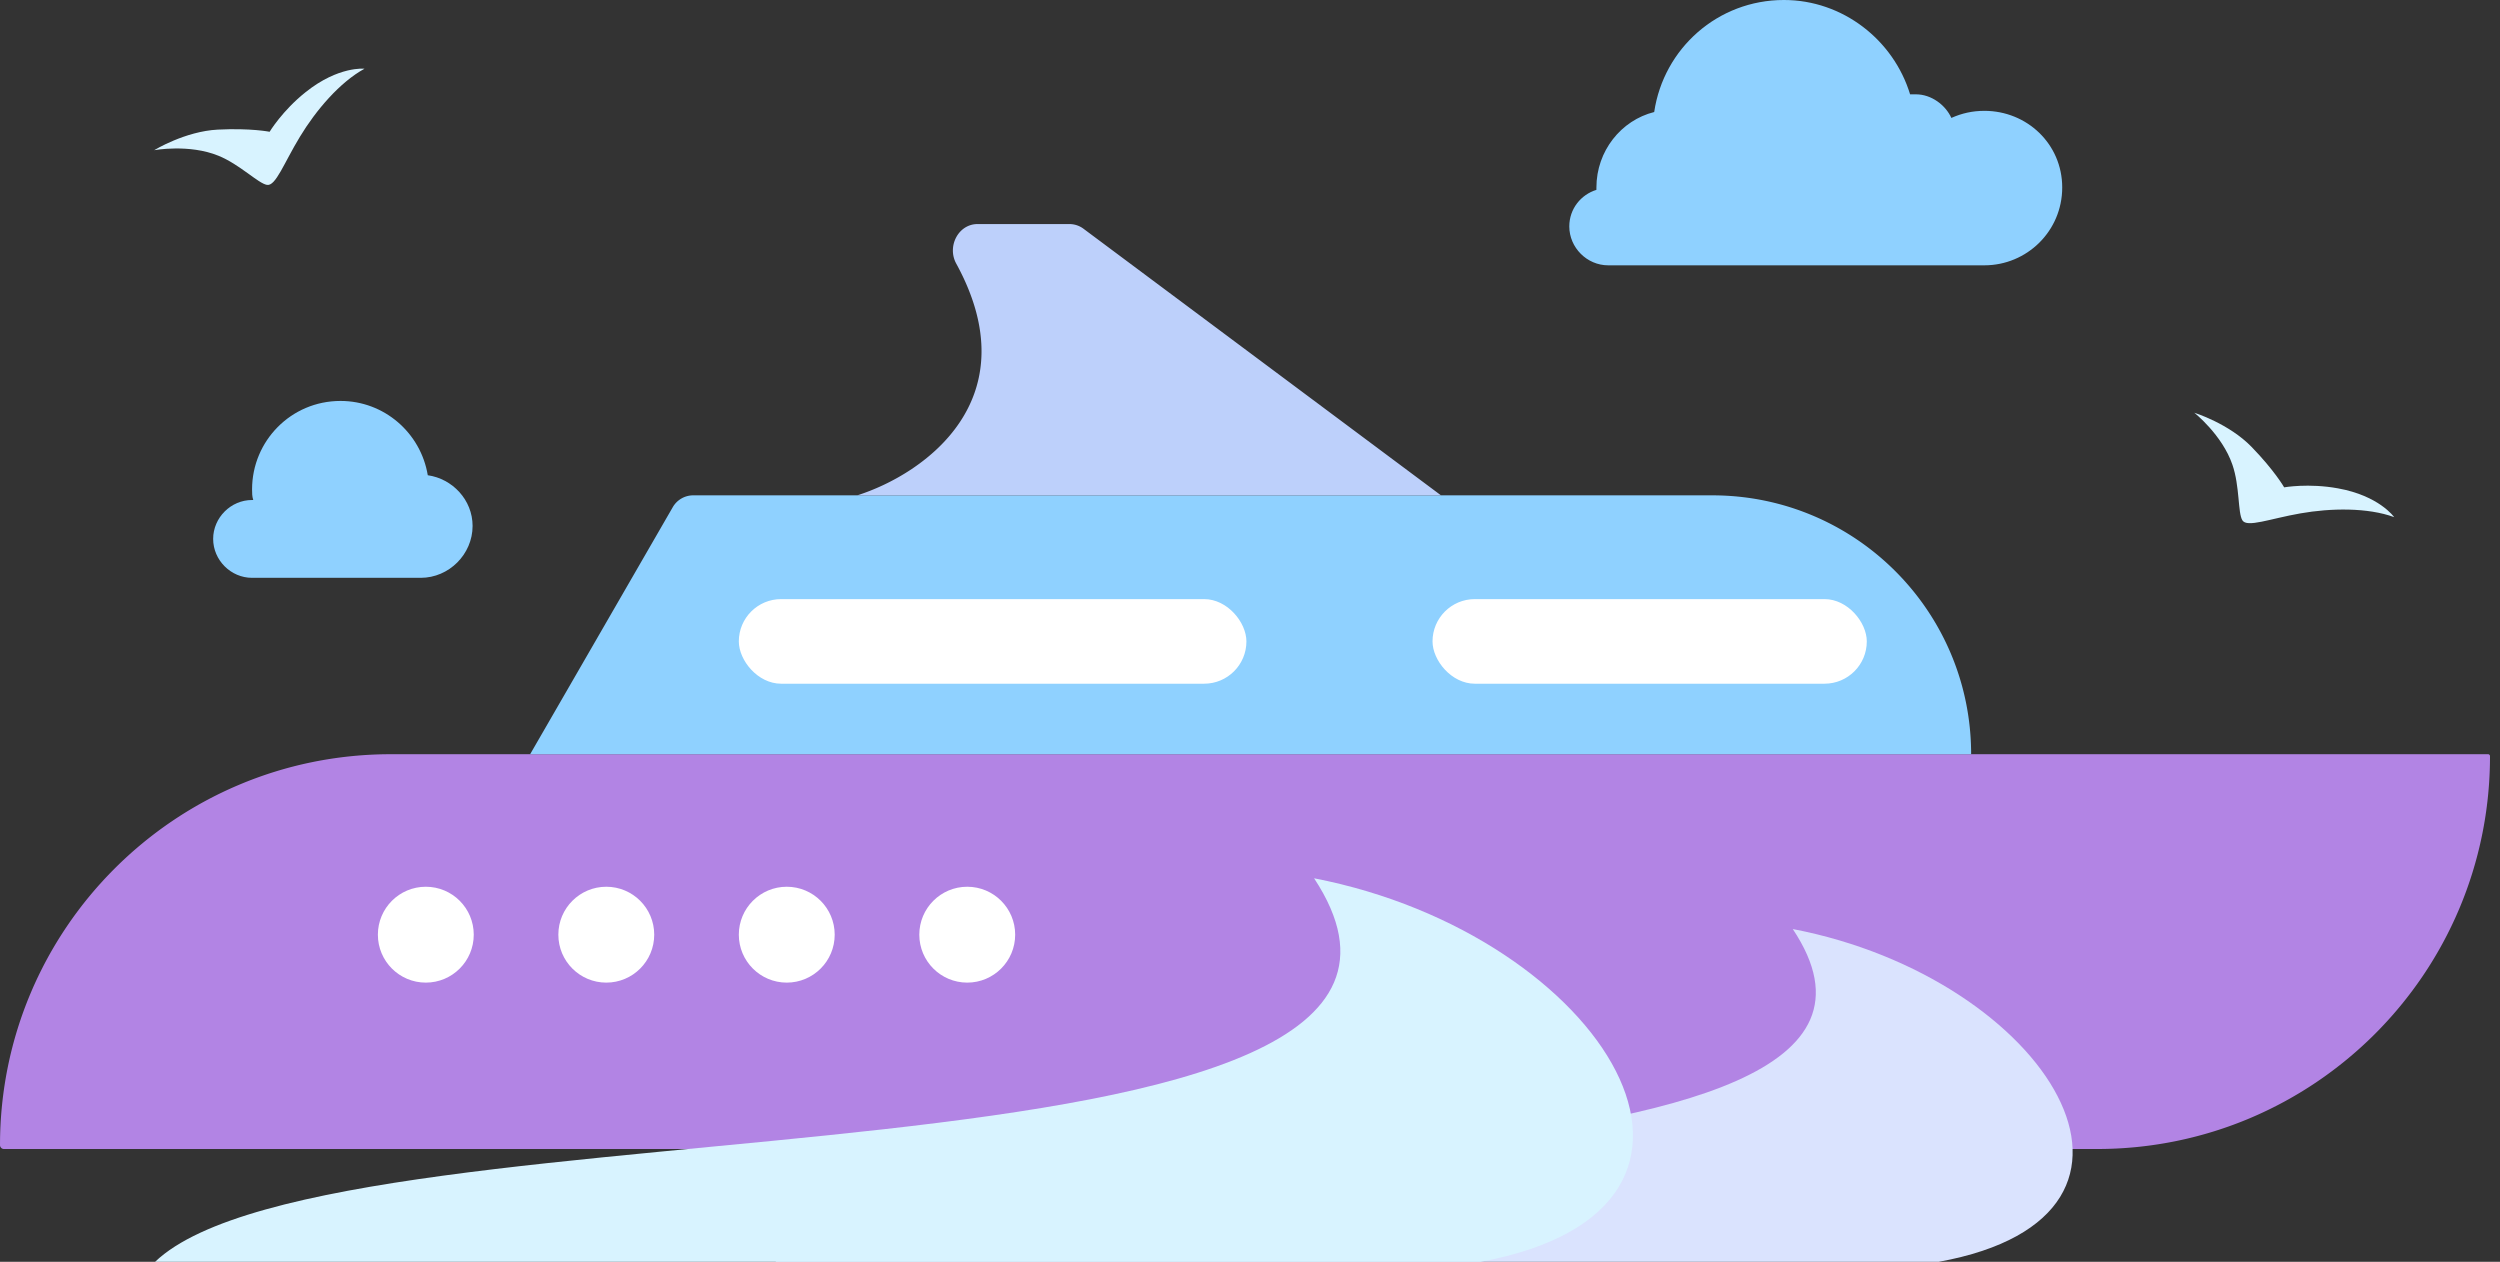
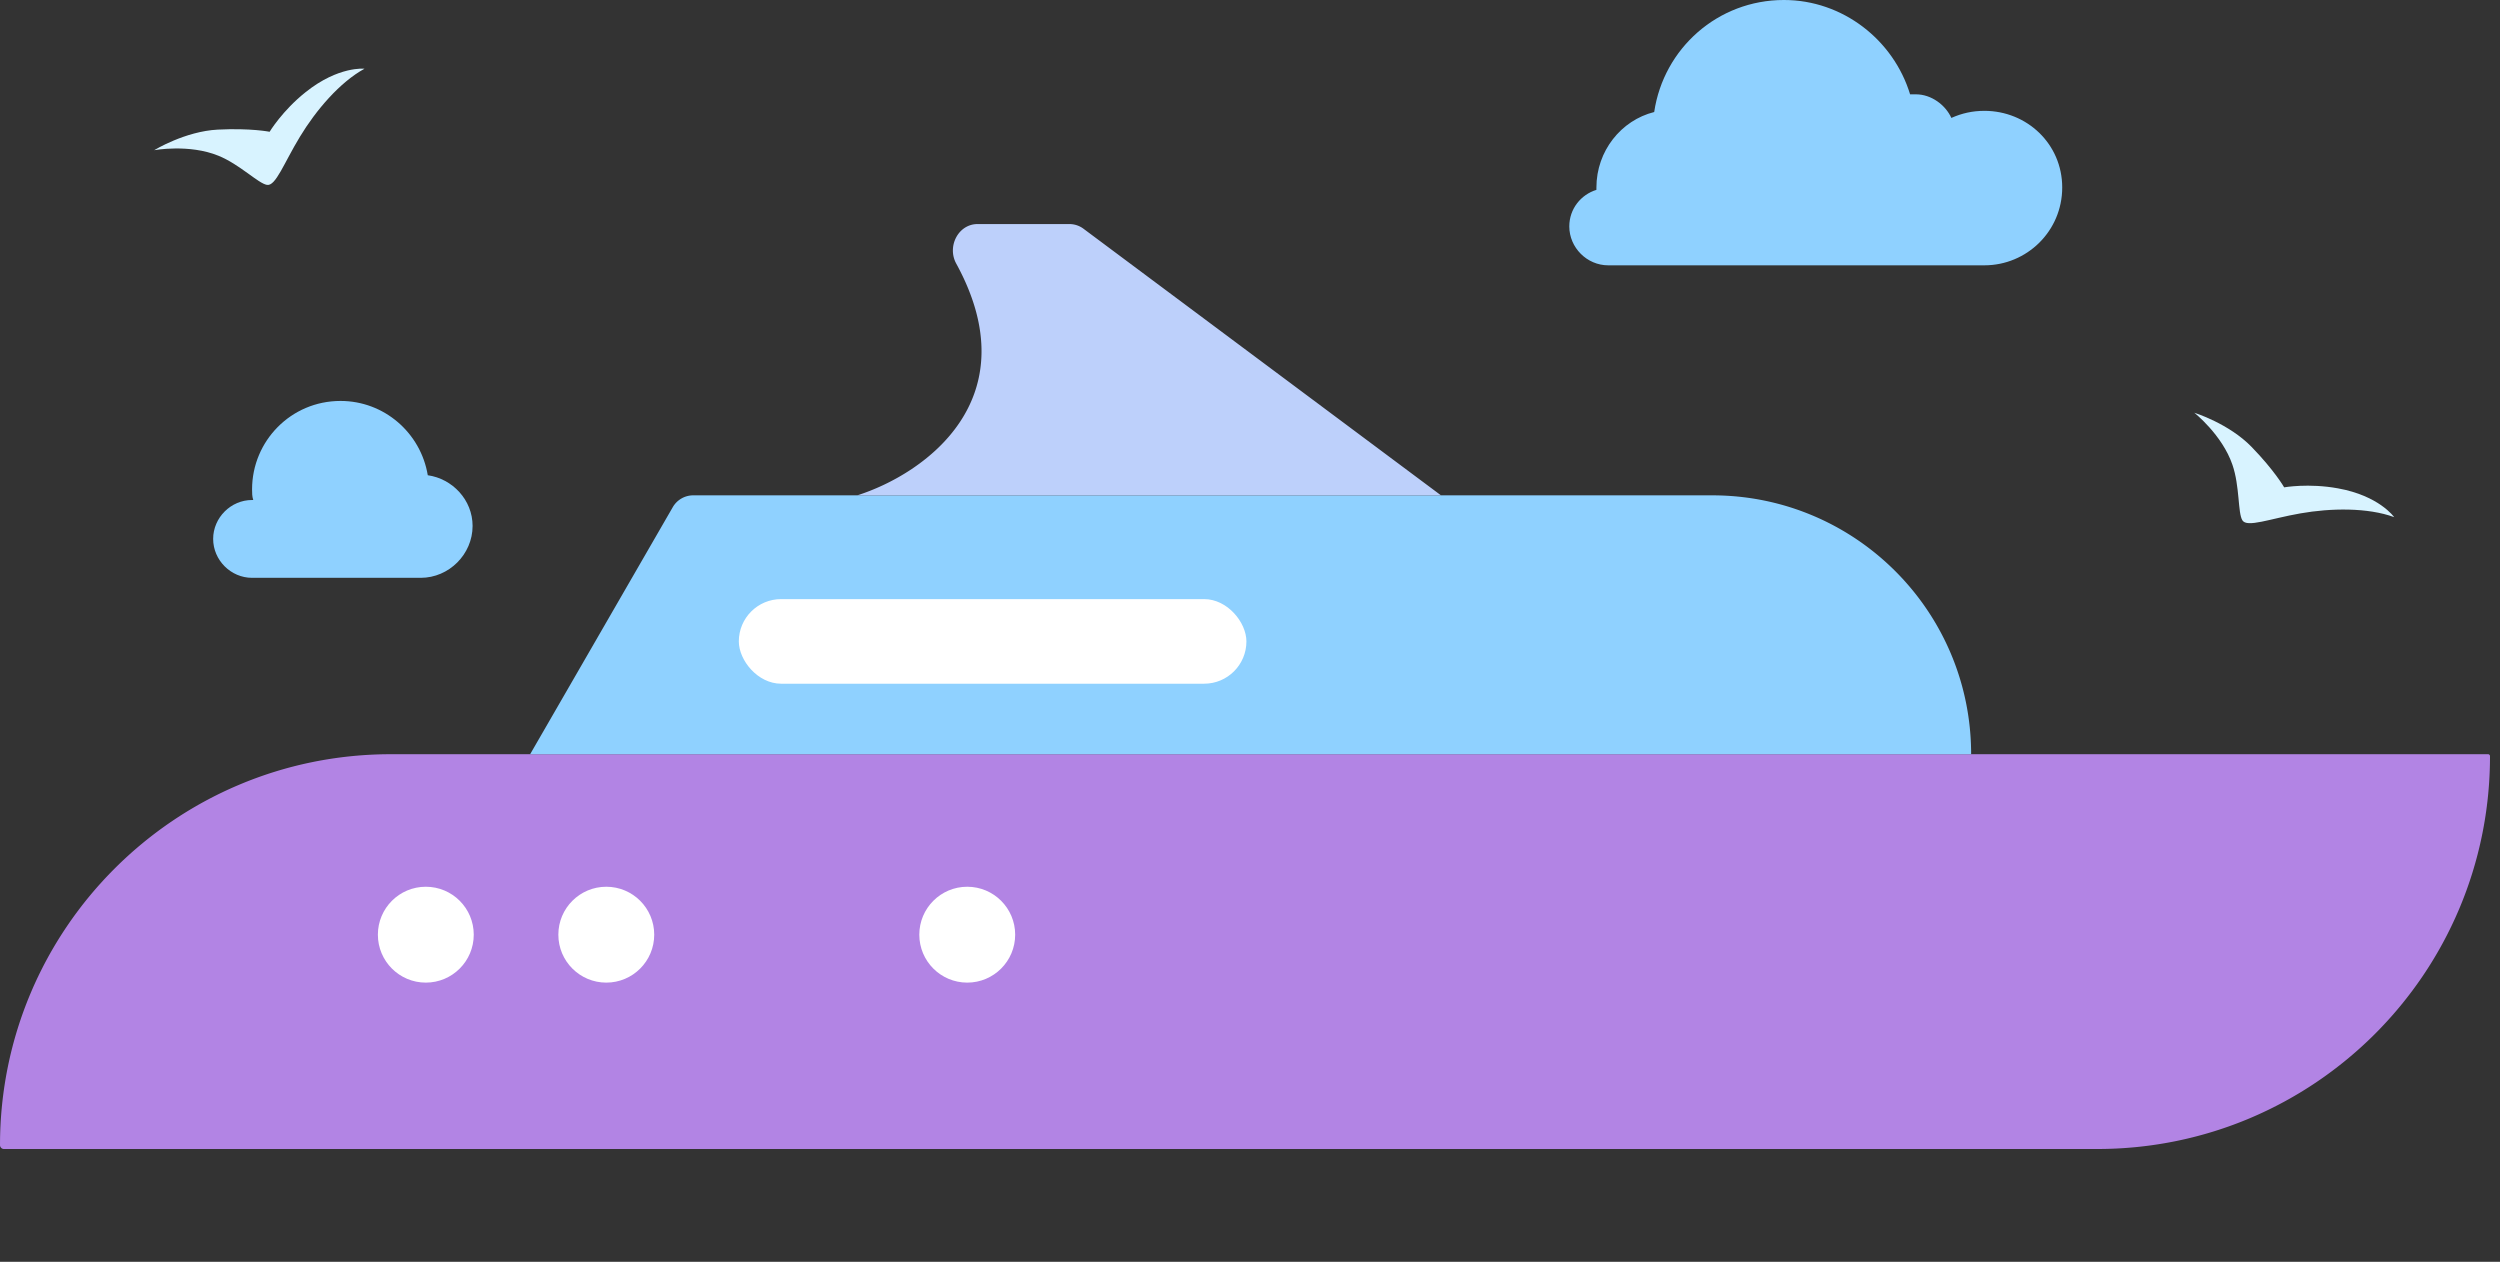
<svg xmlns="http://www.w3.org/2000/svg" width="212" height="107" fill="none">
  <rect width="100%" height="100%" fill="#333333" stroke="none" />
  <path d="M203.025 43.853c-2.237-.82-5.365-.775-7.95-.318-2.585.452-4.524 1.226-4.92.59-.396-.635-.213-2.892-.848-4.721-.871-2.537-3.231-4.404-3.231-4.404s2.933.909 4.871 2.91c1.939 2.001 2.75 3.417 2.75 3.417s2.067-.368 4.554.084c3.512.63 4.774 2.442 4.774 2.442zM30.91 5.828c-2.092 1.142-4.117 3.521-5.474 5.765-1.361 2.24-2.053 4.206-2.793 4.086-.74-.12-2.323-1.745-4.119-2.472-2.486-1.015-5.448-.471-5.448-.471s2.616-1.606 5.401-1.745c2.786-.14 4.387.184 4.387.184s1.083-1.796 3.061-3.367c2.787-2.224 4.984-1.98 4.984-1.98z" fill="#D8F3FF" />
  <path d="M168.276 9.4c-1 0-1.9.2-2.8.6-.5-1.1-1.7-2-3-2h-.5c-1.4-4.6-5.7-8-10.7-8-5.6 0-10.2 4.1-11 9.5-2.8.7-4.9 3.3-4.9 6.4v.2c-1.3.4-2.3 1.6-2.3 3.1 0 1.8 1.5 3.3 3.3 3.3h31.9c3.6 0 6.6-2.9 6.6-6.6 0-3.7-3-6.5-6.6-6.5zM36.276 40.3c-.6-3.6-3.7-6.3-7.4-6.3-4.2 0-7.5 3.4-7.5 7.5 0 .3 0 .6.1.9h-.1c-1.8 0-3.3 1.5-3.3 3.3 0 1.8 1.5 3.3 3.3 3.3h14.3c2.4 0 4.4-2 4.4-4.4 0-2.2-1.7-4-3.8-4.3z" fill="#8FD1FF" />
  <path d="M33.147 63.956h177.839c.092 0 .166.075.166.167 0 18.398-14.914 33.312-33.311 33.312H.331a.331.331 0 01-.33-.332c0-18.306 14.84-33.146 33.146-33.146z" fill="#B284E4" />
  <path d="M57.053 43.005L44.957 63.956h122.195c0-12.123-9.828-21.951-21.952-21.951H58.786a2 2 0 00-1.733 1z" fill="#8FD1FF" />
  <path d="M81.087 22.35c6.272 11.461-2.633 17.818-8.391 19.655h49.5L91.88 19.397A2 2 0 0090.684 19h-7.782c-1.646 0-2.606 1.907-1.815 3.35z" fill="#BDD0FB" />
  <circle cx="36.109" cy="79.261" r="4.065" fill="#fff" />
  <circle cx="51.413" cy="79.261" r="4.065" fill="#fff" />
-   <circle cx="66.717" cy="79.261" r="4.065" fill="#fff" />
  <circle cx="82.022" cy="79.261" r="4.065" fill="#fff" />
-   <rect x="121.478" y="50.804" width="36.826" height="7.174" rx="3.587" fill="#fff" />
  <rect x="62.652" y="50.804" width="43.044" height="7.174" rx="3.587" fill="#fff" />
-   <path d="M164.411 107h-98.65c13.433-12.656 102.429-3.942 86.267-28.217 21.619 4.15 34.143 24.253 12.383 28.217z" fill="#DAE3FE" />
-   <path d="M125.544 107H13.152c15.305-14.587 116.696-4.543 98.283-32.522 24.63 4.783 38.899 27.953 14.109 32.522z" fill="#D8F3FF" />
</svg>